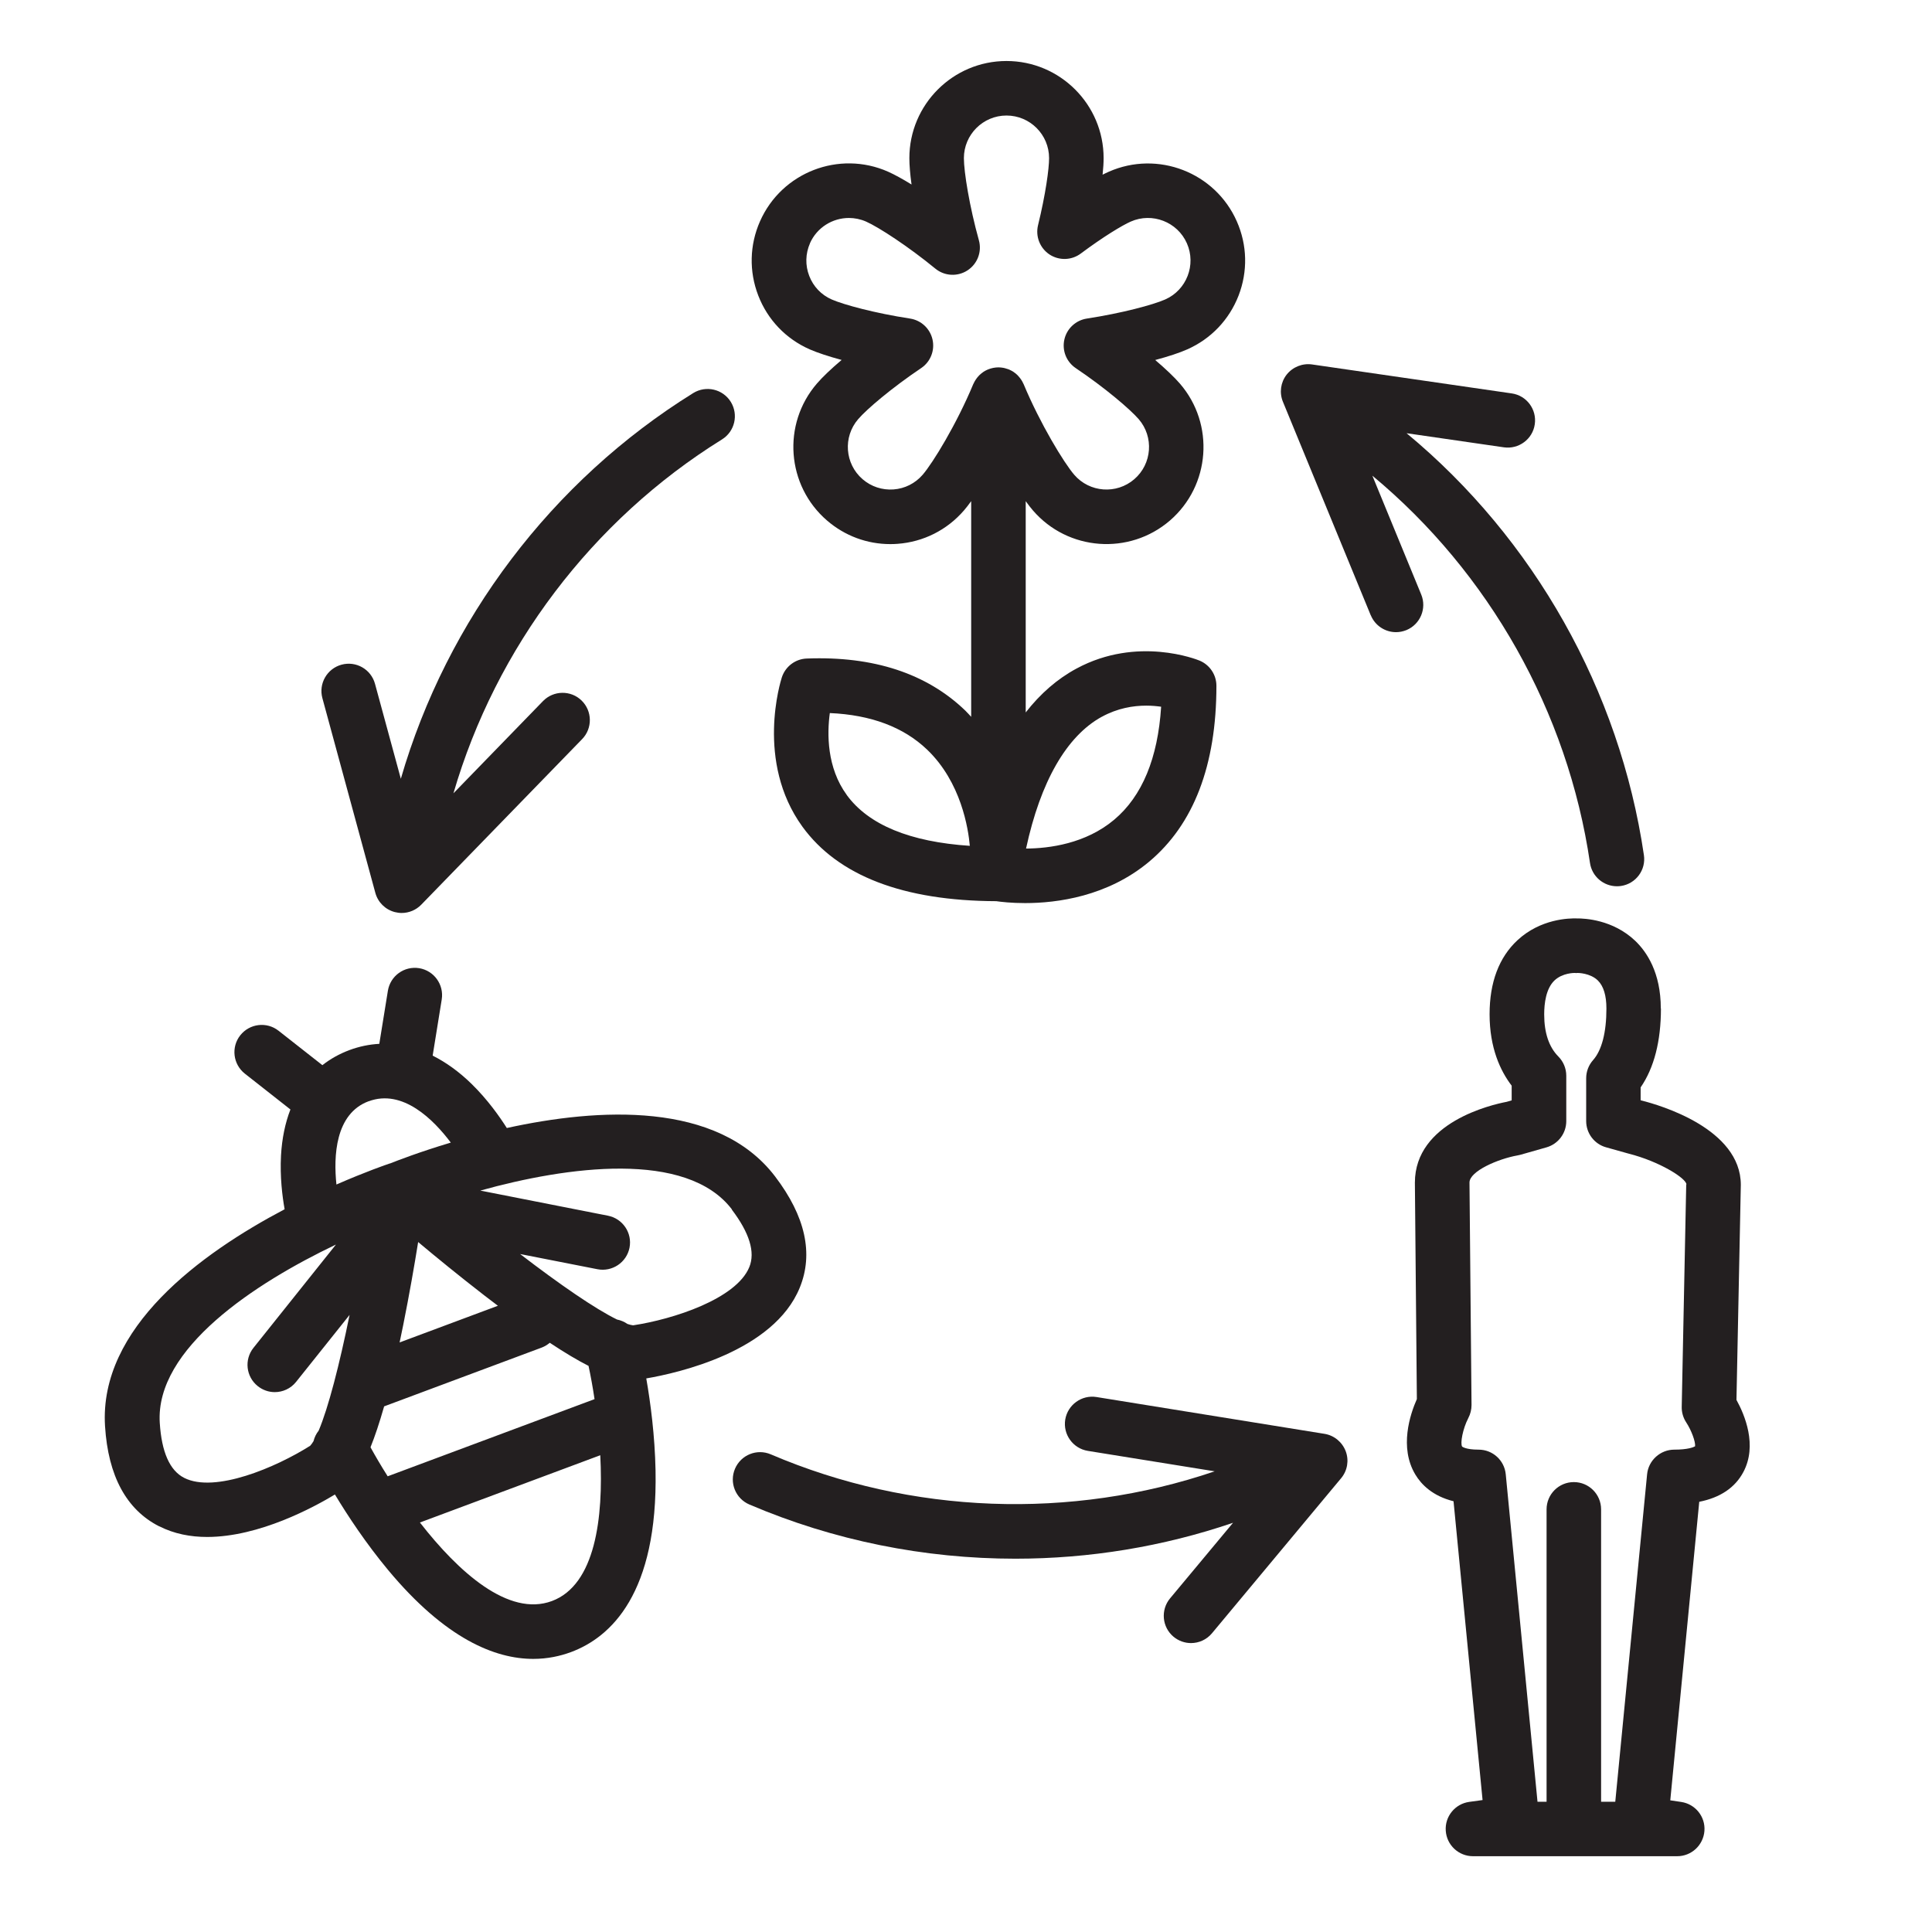
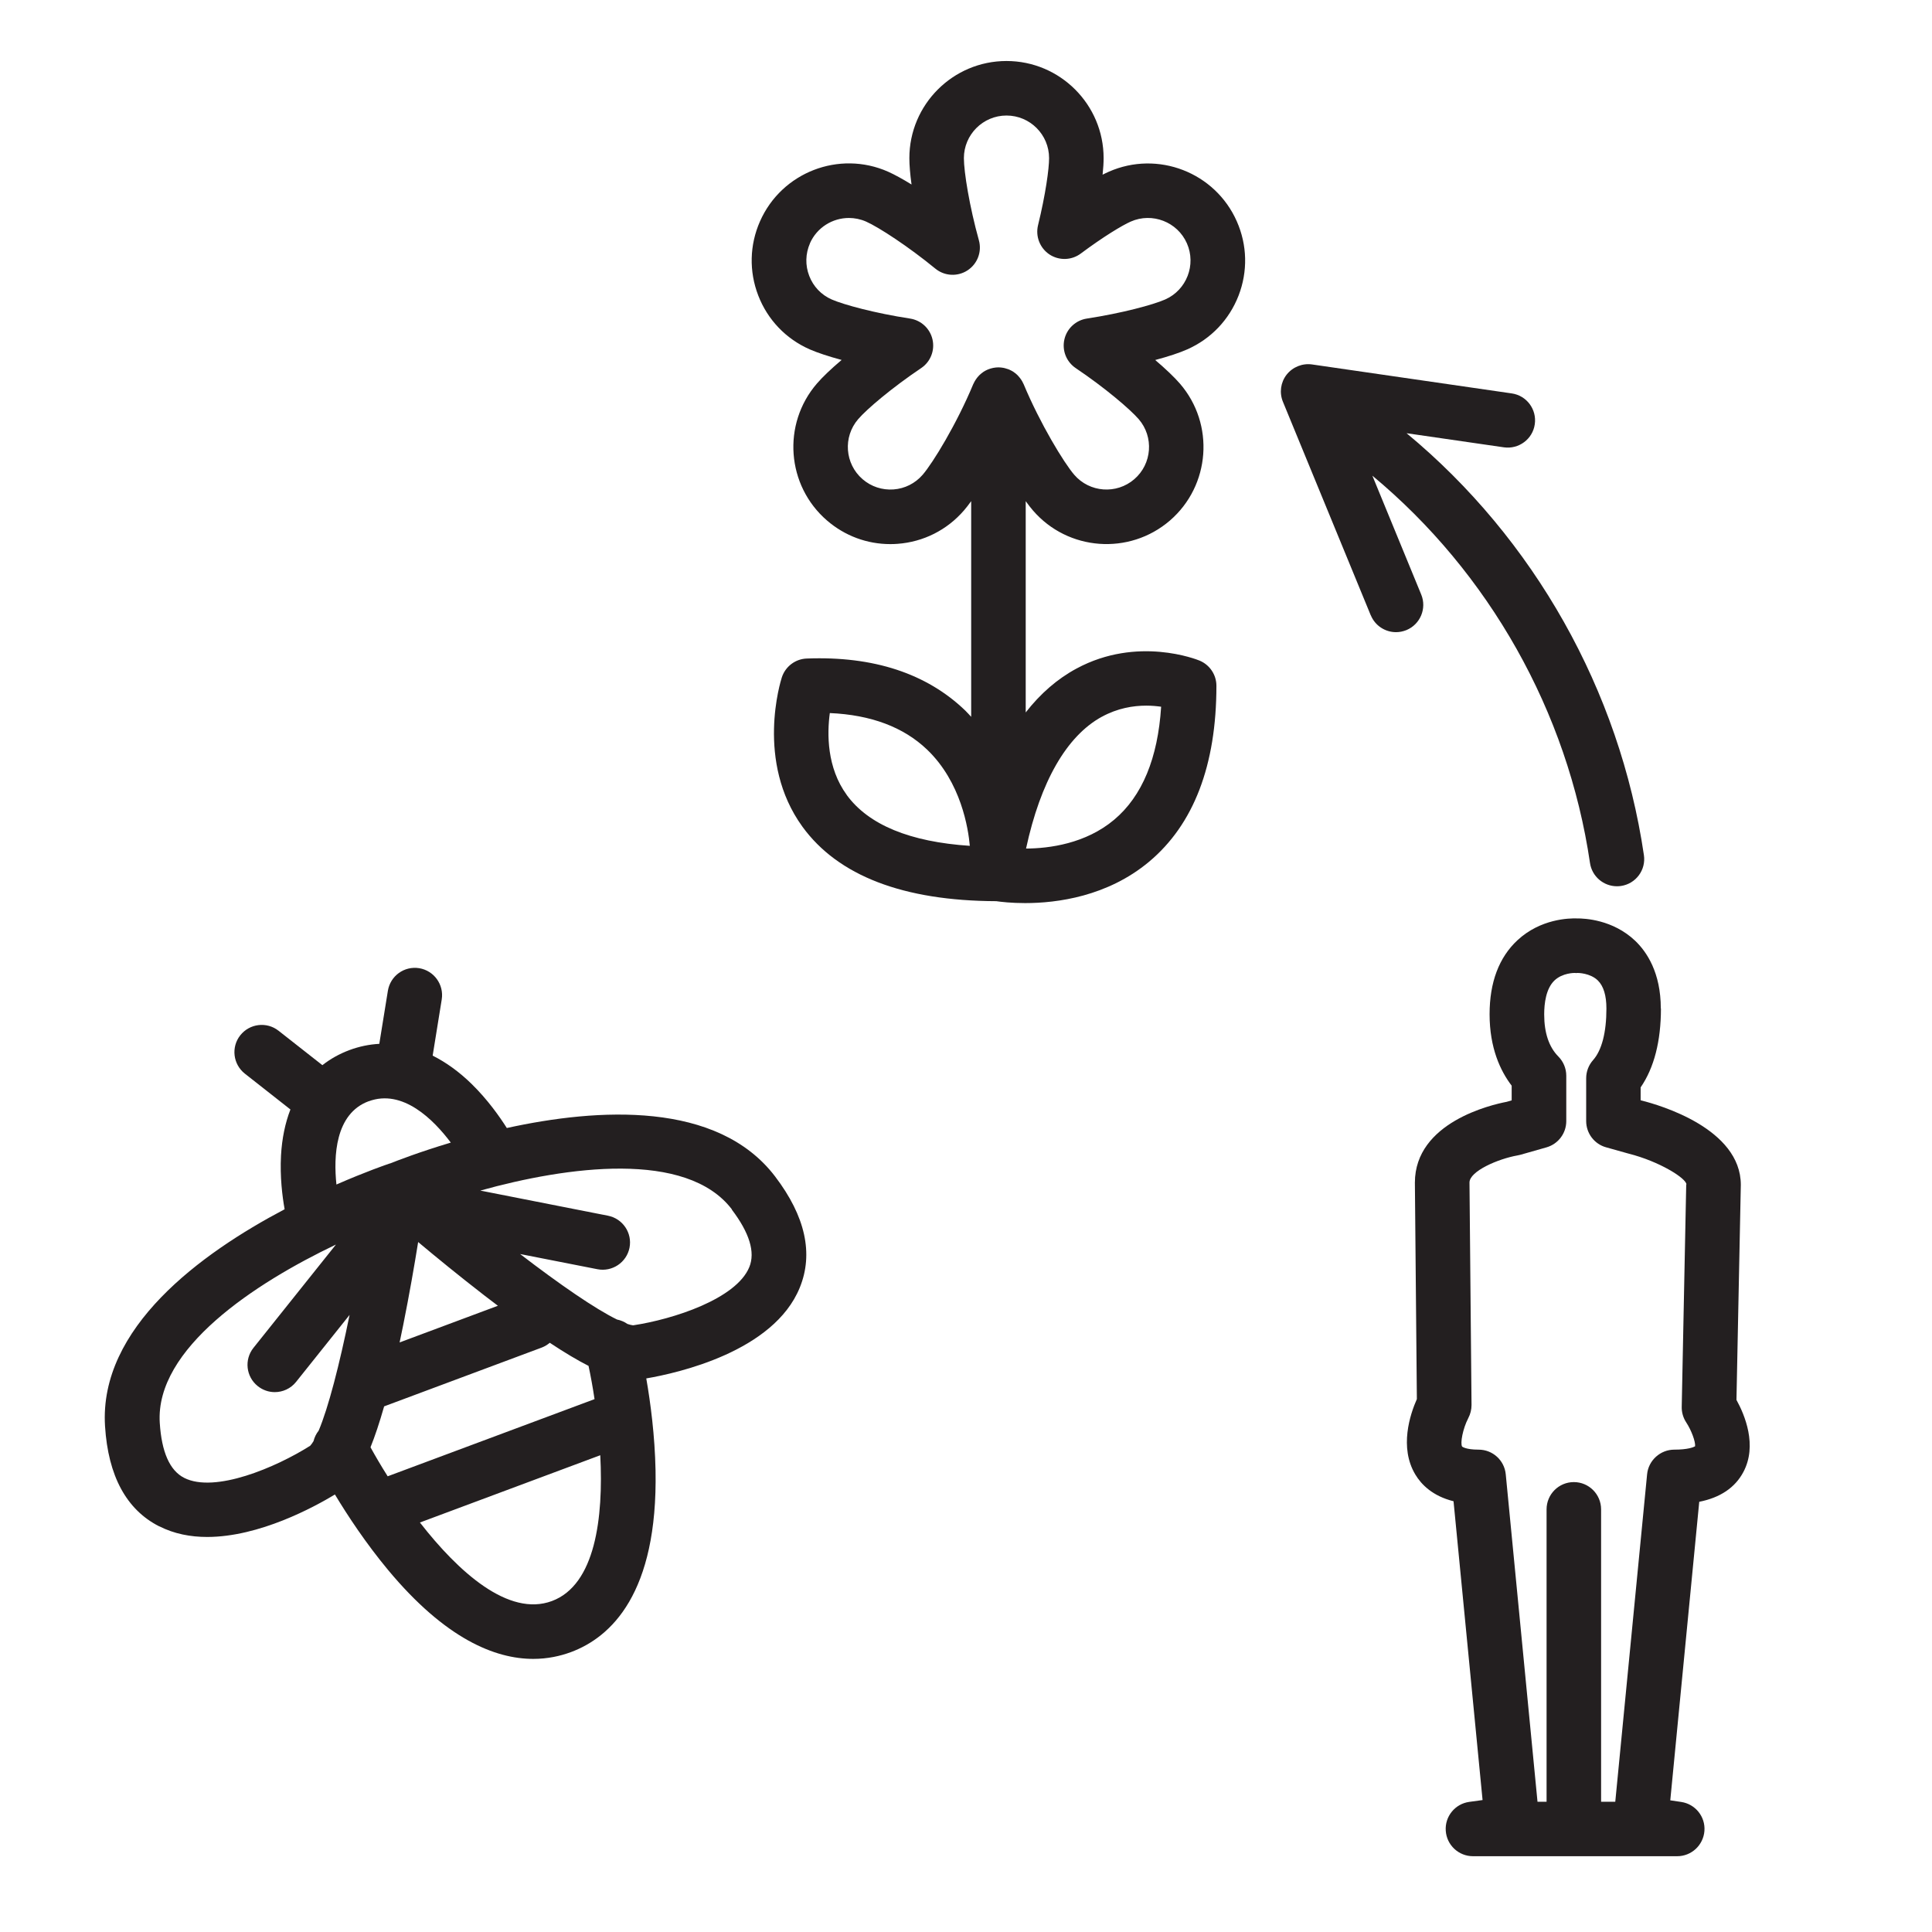
<svg xmlns="http://www.w3.org/2000/svg" version="1.1" viewBox="0 0 283.46 283.46">
  <defs>
    <style>
      .cls-1 {
        fill: #231f20;
      }
    </style>
  </defs>
  <g>
    <g id="iconos">
      <g>
        <path class="cls-1" d="M243.67,147.96c0-5.25-2.05-8.3-3.77-9.94-3.27-3.1-7.4-3.28-8.53-3.27-1.15-.04-5.33.05-8.72,3.19-2.72,2.52-4.1,6.18-4.1,10.87,0,4.94,1.58,8.31,3.24,10.48v2.16l-.74.21c-2.16.41-13.46,2.98-13.46,11.86l.29,31.75c-.98,2.21-2.62,7.09-.22,11.08.88,1.47,2.54,3.15,5.6,3.91l4.26,43.84-1.96.27c-2.08.29-3.59,2.14-3.44,4.24.14,2.1,1.89,3.73,3.99,3.73h29.97c2.09,0,3.83-1.62,3.99-3.71s-1.33-3.94-3.4-4.25l-1.61-.24,4.25-43.8c3.08-.61,5.25-2.07,6.47-4.36,2.09-3.92.2-8.4-1.01-10.59l.64-31.55c0-8.27-11.94-11.71-14.51-12.36l-.19-.05v-1.89c1.98-2.88,2.98-6.78,2.98-11.59ZM247.4,173.78l-.66,32.63c-.02.81.22,1.62.67,2.3.75,1.14,1.37,2.83,1.29,3.49-.23.13-1.04.49-3.06.49s-3.78,1.56-3.98,3.61l-4.67,48.05h-2.08v-42.9c0-2.21-1.79-4-4-4s-4,1.79-4,4v42.9h-1.33l-4.66-48.05c-.2-2.05-1.92-3.61-3.98-3.61-1.92,0-2.42-.45-2.42-.45-.3-.48.09-2.61.91-4.19.31-.59.47-1.25.47-1.91l-.3-32.64c0-1.66,4.18-3.47,7.05-3.98.14-.02.28-.06.41-.09l3.83-1.09c1.72-.49,2.91-2.06,2.91-3.85v-6.66c0-1.06-.42-2.07-1.16-2.82-1.38-1.39-2.08-3.47-2.08-6.18,0-1.61.26-3.78,1.5-4.97,1.2-1.15,2.98-1.11,2.98-1.11.21.02.23.02.44,0,0,0,1.82-.01,2.96,1.11.83.82,1.25,2.2,1.25,4.11,0,3.51-.68,6.13-1.96,7.57-.65.73-1.01,1.68-1.01,2.66v6.28c0,1.79,1.19,3.37,2.92,3.85l3.17.89s.08.02.11.03c4.61,1.16,8.51,3.66,8.51,4.53Z" />
        <path class="cls-1" d="M118.78,51.25c1.14.5,2.78,1.04,4.7,1.56-1.53,1.3-2.81,2.51-3.63,3.47-5.13,5.95-4.46,14.96,1.49,20.09,2.61,2.25,5.87,3.46,9.28,3.46.36,0,.71-.01,1.07-.04,3.79-.28,7.25-2.02,9.74-4.9.32-.37.68-.83,1.06-1.36v31.64c-.28-.3-.56-.61-.86-.91-5.66-5.45-13.48-8.02-23.27-7.64-1.67.06-3.13,1.17-3.65,2.76-.16.5-3.91,12.35,3.02,21.91,5.23,7.2,14.79,10.88,28.44,10.93.69.1,2.21.28,4.23.28,4.68,0,12.07-.96,18.18-6.06,6.56-5.48,9.89-14.17,9.89-25.82,0-1.62-.98-3.08-2.48-3.7-.37-.15-9.1-3.65-18.03,1.16-2.83,1.52-5.32,3.69-7.47,6.45v-31c.38.53.74.99,1.06,1.36,5.13,5.95,14.14,6.61,20.09,1.49,5.95-5.13,6.61-14.15,1.48-20.09-.83-.96-2.1-2.17-3.63-3.47,1.91-.51,3.56-1.05,4.7-1.56,3.48-1.54,6.15-4.34,7.53-7.89,1.37-3.55,1.28-7.42-.26-10.9-3.17-7.18-11.6-10.45-18.79-7.27-.28.12-.58.27-.9.43.1-.93.15-1.75.15-2.43,0-7.86-6.39-14.25-14.25-14.25s-14.25,6.39-14.25,14.25c0,1.03.11,2.36.32,3.87-1.31-.81-2.5-1.46-3.44-1.88-7.18-3.18-15.61.08-18.79,7.27-1.54,3.48-1.63,7.35-.26,10.9,1.37,3.55,4.05,6.35,7.53,7.89ZM124.24,116.64c-2.94-4.02-2.9-8.99-2.49-12.02,6.03.26,10.82,2.06,14.27,5.36,5,4.78,6.05,11.61,6.27,14.12-8.79-.58-14.85-3.08-18.05-7.45ZM161.65,105.17c2.31-1.27,4.61-1.64,6.53-1.64.8,0,1.54.07,2.18.16-.48,7.56-2.79,13.13-6.88,16.57-4.19,3.53-9.54,4.22-12.94,4.24,2.12-9.83,5.95-16.5,11.1-19.33ZM118.83,35.7c1.03-2.33,3.32-3.72,5.72-3.72.84,0,1.7.17,2.52.53,1.87.83,6.18,3.64,10.16,6.9,1.35,1.11,3.26,1.21,4.72.26,1.46-.95,2.14-2.74,1.67-4.42-1.38-4.95-2.2-10.02-2.2-12.05,0-3.44,2.8-6.25,6.25-6.25s6.25,2.8,6.25,6.25c0,1.56-.51,5.31-1.62,9.84-.4,1.64.27,3.35,1.67,4.29,1.41.93,3.25.88,4.6-.13,3.3-2.46,6.06-4.13,7.33-4.69,3.15-1.39,6.85.04,8.24,3.19,1.39,3.15-.04,6.85-3.19,8.24-1.76.78-6.39,2.02-11.49,2.8-1.63.25-2.94,1.47-3.3,3.08-.36,1.61.3,3.27,1.67,4.19,4.31,2.9,7.97,6.03,9.24,7.49,2.25,2.61,1.96,6.56-.65,8.81-2.61,2.25-6.56,1.96-8.81-.65-1.5-1.74-5-7.48-7.43-13.31,0,0,0,0,0,0-.01-.03-.03-.06-.05-.09-.08-.19-.18-.36-.29-.53-.04-.06-.08-.12-.12-.17-.1-.14-.21-.27-.32-.39-.05-.05-.09-.1-.14-.15-.15-.15-.31-.28-.49-.4-.02-.01-.03-.03-.05-.04-.19-.13-.39-.23-.6-.33-.07-.03-.13-.05-.2-.08-.16-.06-.32-.11-.49-.15-.07-.02-.14-.04-.22-.05-.24-.04-.47-.07-.72-.07s-.48.03-.72.07c-.07.01-.14.03-.22.05-.17.04-.33.09-.49.15-.07.03-.14.05-.2.08-.21.09-.41.2-.6.33-.02.01-.03.03-.05.04-.17.12-.34.26-.49.4-.05.05-.1.1-.14.15-.12.12-.22.25-.32.39-.04.06-.09.11-.12.17-.11.17-.21.35-.29.53-.01.03-.03.06-.05.09,0,0,0,0,0,0-2.42,5.83-5.93,11.58-7.43,13.31-1.09,1.26-2.61,2.03-4.27,2.15-1.66.12-3.28-.41-4.54-1.5-2.61-2.25-2.9-6.2-.65-8.81,1.26-1.47,4.93-4.59,9.24-7.49,1.37-.92,2.03-2.58,1.67-4.19-.36-1.61-1.67-2.83-3.3-3.08-5.11-.78-9.73-2.03-11.49-2.8-1.53-.67-2.7-1.9-3.3-3.46-.6-1.56-.56-3.25.11-4.78Z" />
        <path class="cls-1" d="M23.4,223.95c2.17,1.1,4.56,1.55,6.99,1.55,7.67,0,15.72-4.4,18.75-6.23,1.86,3.09,4.55,7.17,7.81,11.09,8.42,10.11,15.7,13.03,21.29,13.03,2.09,0,3.95-.41,5.54-1,5.85-2.18,12.75-8.58,12.4-26.66-.1-5.1-.74-9.94-1.36-13.49,4.58-.78,18.69-3.92,22.52-13.32,2.04-4.99.82-10.48-3.61-16.3-8.47-11.13-26-10.05-39.37-7.12-1.02-1.61-2.8-4.16-5.2-6.5-1.82-1.77-3.73-3.14-5.68-4.12l1.33-8.24c.35-2.18-1.13-4.23-3.31-4.59-2.19-.35-4.23,1.13-4.59,3.31l-1.26,7.79c-1.47.08-2.94.38-4.39.92-1.47.55-2.79,1.29-3.96,2.21l-6.43-5.05c-1.74-1.37-4.25-1.06-5.62.67-1.37,1.74-1.06,4.25.67,5.62l6.69,5.26c-.77,1.99-1.24,4.25-1.38,6.74-.17,3.12.19,6.02.53,7.9-12.28,6.47-27.26,17.38-26.35,31.83.46,7.31,3.14,12.25,7.94,14.69ZM56.88,216.6c-.98-1.55-1.83-3-2.52-4.26.64-1.58,1.3-3.55,2-6l23.13-8.63c.44-.17.83-.41,1.17-.7,2.24,1.48,4.11,2.59,5.69,3.39.3,1.4.61,3.06.88,4.88l-30.35,11.32ZM80.98,234.9c-6.36,2.37-13.71-4.25-19.37-11.52l26.46-9.87c.48,9.2-.73,19.02-7.09,21.39ZM107.37,177.47c2.59,3.41,3.46,6.25,2.57,8.43-1.91,4.68-11.19,7.67-17.05,8.55-.23-.02-.52-.1-.83-.2-.46-.32-.98-.54-1.53-.65-3.2-1.56-8.42-5.16-14.22-9.61l11.35,2.23c2.16.42,4.27-.99,4.7-3.15.43-2.17-.99-4.27-3.15-4.7l-18.74-3.69c12.67-3.53,30.26-5.98,36.92,2.77ZM70.98,190c.72.55,1.4,1.07,2.07,1.58l-14.42,5.38c.18-.83.35-1.67.53-2.56.89-4.44,1.64-8.74,2.19-12.17,2.66,2.23,6.05,5,9.63,7.77ZM54.09,161.58c4.99-1.86,9.52,2.69,12.05,6.06-4.59,1.37-7.9,2.66-8.91,3.06-.01,0-.03,0-.04,0-.45.15-3.53,1.21-7.83,3.09-.43-4.12-.2-10.39,4.73-12.22ZM49.29,182.6l-12.1,15.15c-1.38,1.73-1.1,4.24.63,5.62.74.59,1.62.88,2.49.88,1.17,0,2.34-.51,3.13-1.5l7.85-9.83c-1.49,7.32-3.12,13.65-4.54,16.99-.36.45-.61.97-.75,1.53-.17.28-.33.51-.49.68-5.01,3.17-13.99,7-18.49,4.71-2.11-1.07-3.31-3.78-3.58-8.07-.69-10.91,14-20.51,25.85-26.16Z" />
-         <path class="cls-1" d="M55.07,131c.38,1.39,1.47,2.46,2.86,2.82.33.08.67.13,1,.13,1.07,0,2.11-.43,2.87-1.21l23.61-24.3c1.54-1.58,1.5-4.12-.08-5.66-1.58-1.54-4.12-1.5-5.66.08l-13.14,13.53c6.22-21.37,20.35-40.09,39.4-51.92,1.88-1.17,2.45-3.63,1.29-5.51-1.17-1.88-3.63-2.45-5.51-1.29-20.76,12.89-36.15,33.3-42.9,56.59l-3.79-13.93c-.58-2.13-2.77-3.39-4.91-2.81-2.13.58-3.39,2.78-2.81,4.91l7.77,28.57Z" />
        <path class="cls-1" d="M201.12,90.27c.64,1.55,2.13,2.48,3.7,2.48.51,0,1.02-.1,1.52-.3,2.04-.84,3.02-3.18,2.18-5.22l-7.17-17.44c17.12,14.22,28.67,34.63,31.93,56.82.29,1.99,2,3.42,3.95,3.42.19,0,.39-.01.59-.04,2.19-.32,3.7-2.35,3.37-4.54-3.56-24.17-16.14-46.42-34.82-61.89l14.28,2.07c2.18.31,4.22-1.2,4.53-3.38.32-2.19-1.2-4.22-3.38-4.53l-29.3-4.25c-1.41-.2-2.84.37-3.73,1.5-.88,1.13-1.09,2.65-.54,3.98l12.89,31.34Z" />
-         <path class="cls-1" d="M113.09,213.38c-2.03-.87-4.38.07-5.25,2.11-.87,2.03.07,4.38,2.11,5.25,12.39,5.3,25.72,7.95,39.03,7.95,10.82,0,21.64-1.76,31.93-5.27l-9.24,11.09c-1.41,1.7-1.18,4.22.51,5.63.75.62,1.66.93,2.56.93,1.15,0,2.29-.49,3.08-1.44l18.95-22.75c.92-1.1,1.18-2.62.67-3.96s-1.69-2.32-3.11-2.55l-33.45-5.4c-2.17-.35-4.23,1.13-4.59,3.31-.35,2.18,1.13,4.23,3.31,4.59l18.62,3c-21.07,7.16-44.51,6.33-65.13-2.49Z" />
      </g>
    </g>
  </g>
</svg>